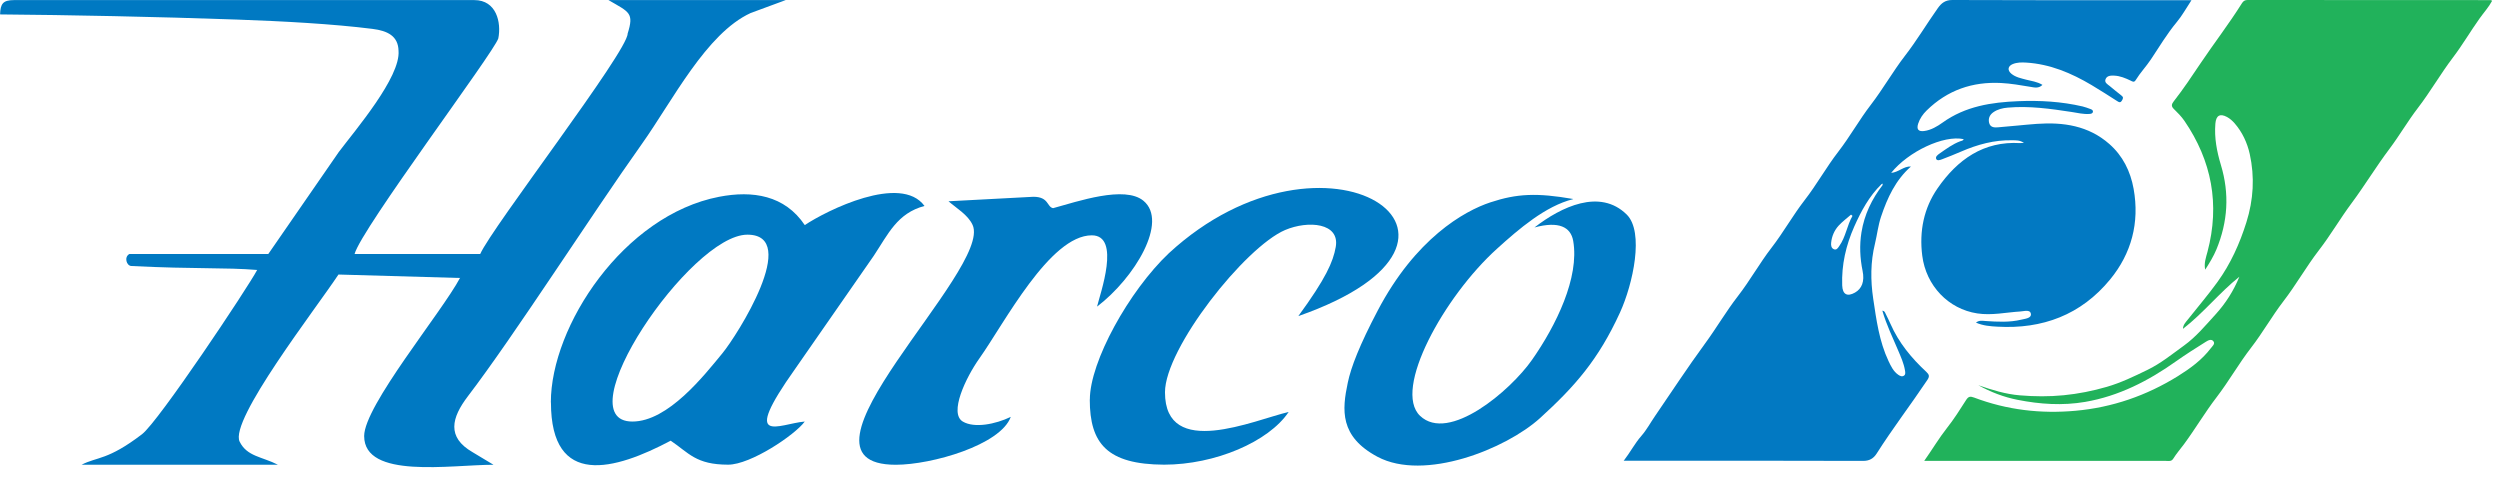
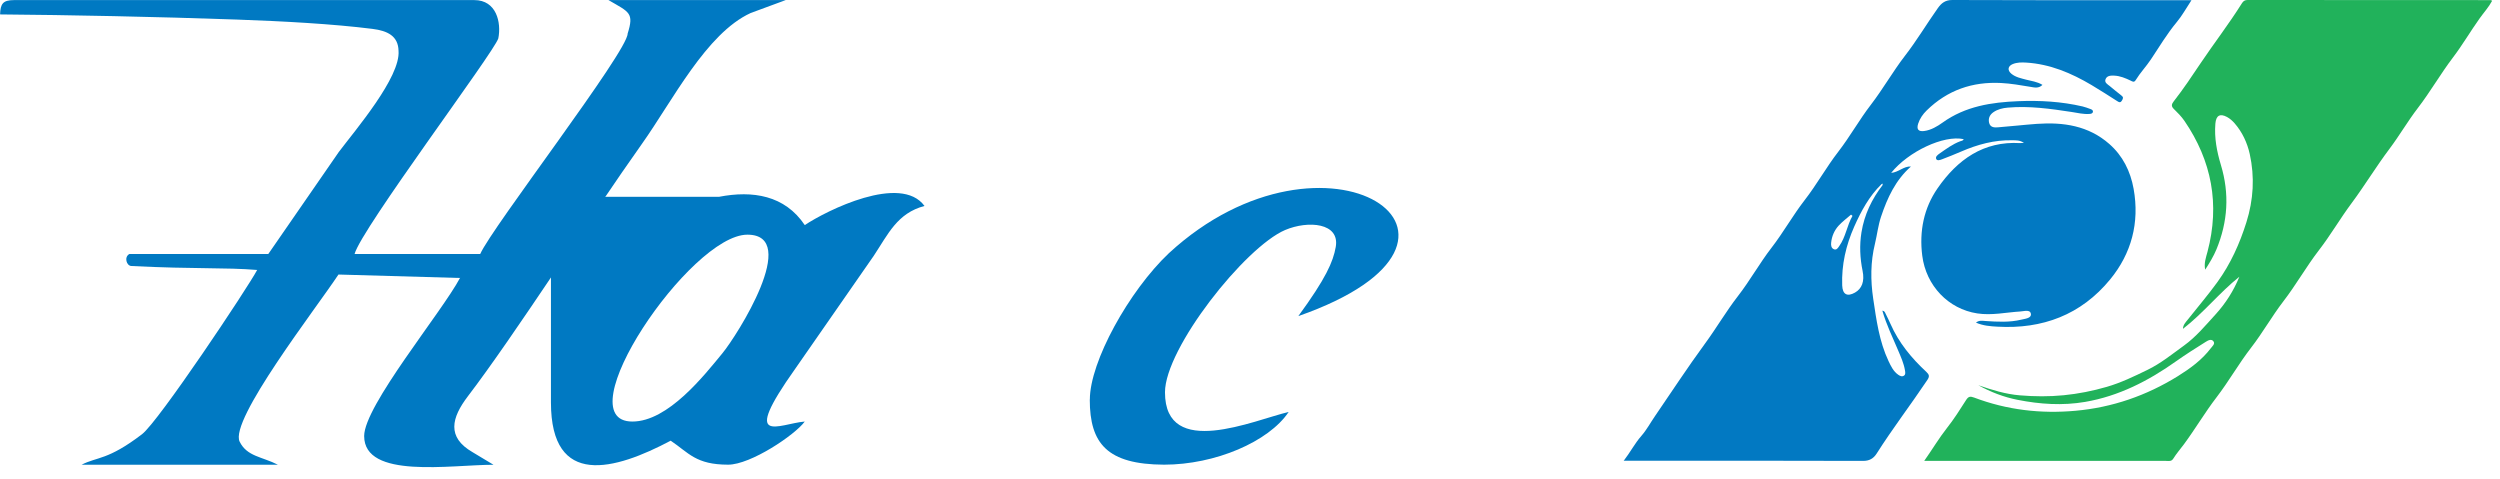
<svg xmlns="http://www.w3.org/2000/svg" width="167" height="32" viewBox="0 0 167 32" fill="none">
  <path d="M108.453 30.795C108.911 30.199 109.207 29.614 109.643 29.118C109.993 28.721 110.247 28.24 110.551 27.799C111.659 26.181 112.735 24.536 113.893 22.955C114.654 21.918 115.304 20.799 116.09 19.785C116.898 18.744 117.541 17.581 118.342 16.544C119.132 15.522 119.761 14.388 120.547 13.374C121.355 12.333 121.998 11.17 122.799 10.133C123.578 9.126 124.199 8.003 124.975 6.996C125.786 5.941 126.444 4.774 127.255 3.722C128.045 2.704 128.702 1.593 129.449 0.541C129.692 0.2 129.95 0 130.414 0C135.546 0.022 140.678 0.015 145.81 0.015H146.389C146.039 0.544 145.764 1.052 145.403 1.481C144.756 2.259 144.242 3.126 143.684 3.963C143.366 4.441 142.969 4.855 142.669 5.344C142.555 5.533 142.447 5.444 142.326 5.385C141.976 5.218 141.618 5.067 141.225 5.052C141.007 5.044 140.753 5.044 140.653 5.285C140.56 5.515 140.778 5.626 140.925 5.744C141.182 5.955 141.44 6.174 141.704 6.374C141.854 6.485 141.836 6.57 141.743 6.718C141.643 6.878 141.561 6.837 141.443 6.763C140.871 6.4 140.303 6.029 139.721 5.685C138.363 4.878 136.937 4.278 135.35 4.181C135.046 4.163 134.742 4.163 134.456 4.278C134.12 4.415 134.078 4.692 134.36 4.926C134.646 5.163 135.003 5.229 135.35 5.322C135.704 5.415 136.079 5.452 136.436 5.67C136.183 5.926 135.889 5.844 135.629 5.8C134.978 5.692 134.328 5.578 133.667 5.544C131.765 5.448 130.093 6.015 128.699 7.381C128.449 7.626 128.245 7.915 128.134 8.259C128.013 8.637 128.145 8.8 128.531 8.752C128.996 8.692 129.407 8.444 129.764 8.189C131.294 7.092 133.03 6.833 134.817 6.759C136.261 6.7 137.701 6.781 139.12 7.111C139.292 7.152 139.46 7.218 139.628 7.278C139.717 7.311 139.828 7.352 139.806 7.474C139.785 7.589 139.671 7.603 139.578 7.611C139.174 7.641 138.784 7.541 138.391 7.481C136.976 7.266 135.561 7.063 134.124 7.189C133.777 7.218 133.445 7.296 133.152 7.5C132.912 7.67 132.805 7.911 132.873 8.203C132.945 8.507 133.213 8.526 133.441 8.507C134.317 8.44 135.193 8.337 136.068 8.274C137.827 8.152 139.506 8.389 140.907 9.622C141.797 10.403 142.315 11.437 142.526 12.614C142.934 14.881 142.376 16.936 140.961 18.662C139.009 21.044 136.422 21.992 133.434 21.822C132.959 21.796 132.476 21.762 131.994 21.551C132.212 21.377 132.434 21.433 132.637 21.444C133.434 21.496 134.231 21.544 135.014 21.355C135.271 21.292 135.704 21.262 135.664 20.973C135.621 20.651 135.218 20.792 134.957 20.807C133.999 20.866 133.055 21.084 132.083 20.936C130.153 20.644 128.66 19.088 128.406 17.077C128.199 15.44 128.513 13.903 129.428 12.581C130.761 10.652 132.512 9.415 134.939 9.559C135 9.559 135.06 9.552 135.2 9.544C134.917 9.352 134.667 9.377 134.431 9.37C133.227 9.34 132.094 9.652 130.993 10.129C130.575 10.311 130.153 10.477 129.728 10.64C129.607 10.685 129.414 10.755 129.346 10.633C129.26 10.474 129.439 10.344 129.553 10.263C129.996 9.955 130.429 9.629 130.94 9.437C131.022 9.407 131.133 9.407 131.176 9.296C129.839 9.003 127.473 10.126 126.329 11.548C126.826 11.511 127.159 11.096 127.652 11.122C126.619 12.033 126.079 13.211 125.658 14.463C125.457 15.055 125.393 15.681 125.247 16.281C124.946 17.5 124.95 18.736 125.129 19.944C125.34 21.362 125.532 22.803 126.154 24.122C126.319 24.466 126.483 24.814 126.805 25.036C126.923 25.118 127.059 25.181 127.187 25.092C127.309 25.01 127.269 24.858 127.252 24.736C127.173 24.27 126.98 23.844 126.798 23.414C126.433 22.547 126.015 21.703 125.74 20.751C125.893 20.773 125.915 20.866 125.954 20.948C126.065 21.177 126.183 21.399 126.283 21.633C126.837 22.896 127.688 23.922 128.674 24.836C128.874 25.025 128.91 25.14 128.745 25.384C127.637 27.04 126.426 28.618 125.357 30.303C125.147 30.632 124.868 30.792 124.446 30.788C119.3 30.769 114.153 30.777 109.007 30.777H108.453V30.795ZM125.683 12.303C124.861 13.103 124.325 14.1 123.86 15.144C123.31 16.388 123.009 17.688 123.059 19.062C123.081 19.677 123.399 19.836 123.914 19.544C124.375 19.281 124.564 18.796 124.421 18.096C124.246 17.236 124.207 16.385 124.346 15.518C124.539 14.329 125.039 13.296 125.758 12.363V12.263L125.679 12.303H125.683ZM123.749 14.422L123.649 14.337C123.37 14.581 123.07 14.803 122.82 15.074C122.534 15.388 122.363 15.781 122.32 16.218C122.302 16.396 122.33 16.581 122.509 16.651C122.688 16.722 122.773 16.562 122.863 16.436C123.299 15.825 123.377 15.059 123.746 14.422H123.749Z" fill="#0279C2" />
  <path d="M166.473 0.056C166.241 0.489 165.912 0.845 165.636 1.234C165.024 2.093 164.491 3.008 163.854 3.846C163.031 4.931 162.354 6.117 161.528 7.195C160.844 8.084 160.283 9.059 159.61 9.952C158.726 11.126 157.964 12.393 157.087 13.571C156.325 14.594 155.684 15.705 154.908 16.709C154.059 17.81 153.376 19.029 152.531 20.125C151.762 21.126 151.143 22.233 150.373 23.226C149.55 24.29 148.885 25.472 148.069 26.535C147.292 27.546 146.645 28.651 145.89 29.673C145.65 29.995 145.385 30.299 145.17 30.644C145.045 30.844 144.855 30.788 144.687 30.788C141.792 30.788 138.901 30.788 136.006 30.788H128.537C129.088 30.006 129.532 29.254 130.076 28.565C130.534 27.984 130.935 27.35 131.336 26.72C131.489 26.479 131.618 26.461 131.869 26.557C134.062 27.387 136.328 27.65 138.65 27.439C141.101 27.217 143.37 26.435 145.482 25.127C146.315 24.608 147.092 24.041 147.693 23.249C147.786 23.126 147.976 22.974 147.868 22.815C147.729 22.608 147.5 22.737 147.346 22.834C146.677 23.252 146.011 23.675 145.367 24.13C143.513 25.446 141.531 26.461 139.291 26.846C137.781 27.105 136.274 27.006 134.775 26.709C133.851 26.527 132.982 26.194 132.151 25.731C133.06 26.046 133.969 26.331 134.932 26.409C135.909 26.491 136.882 26.498 137.859 26.402C138.836 26.305 139.788 26.116 140.733 25.842C141.678 25.568 142.558 25.142 143.442 24.712C144.333 24.282 145.099 23.656 145.893 23.082C146.695 22.504 147.335 21.73 148.001 21C148.667 20.27 149.207 19.429 149.59 18.484C148.255 19.555 147.178 20.918 145.822 21.967C145.829 21.704 145.993 21.537 146.133 21.363C146.798 20.518 147.503 19.703 148.133 18.829C149.003 17.625 149.608 16.283 150.059 14.85C150.535 13.338 150.62 11.819 150.284 10.292C150.119 9.548 149.79 8.833 149.275 8.24C149.125 8.069 148.96 7.921 148.763 7.814C148.294 7.562 148.03 7.717 147.987 8.258C147.908 9.211 148.087 10.129 148.359 11.03C148.938 12.945 148.817 14.816 148.062 16.65C147.865 17.128 147.589 17.573 147.307 18.014C147.214 17.584 147.36 17.198 147.461 16.817C148.298 13.649 147.743 10.741 145.922 8.077C145.718 7.78 145.46 7.521 145.206 7.273C145.013 7.084 145.074 6.939 145.206 6.769C145.843 5.954 146.419 5.091 146.995 4.231C147.901 2.882 148.896 1.597 149.762 0.215C149.851 0.074 149.955 0 150.13 0C155.544 0.007 160.959 0.007 166.373 0.007C166.395 0.007 166.42 0.026 166.47 0.048L166.473 0.056Z" fill="#21B25B" />
  <g clip-path="url(#clip0_218_14425)">
    <path fill-rule="evenodd" clip-rule="evenodd" d="M0 0.963C4.5 1 10.5 1.118 15.823 1.307C18.896 1.416 22.242 1.597 24.883 1.93C25.889 2.056 26.6 2.406 26.622 3.39C26.77 5.151 23.735 8.688 22.631 10.154L17.923 16.966H8.644C8.273 17.169 8.448 17.754 8.776 17.77C13.09 17.983 15.042 17.858 17.179 18.033C16.551 19.219 10.591 28.164 9.486 29.006C7.19 30.761 6.5 30.5 5.446 31.046H18.568C17.5 30.5 16.5 30.5 16.009 29.504C15.306 28.077 21.078 20.652 22.609 18.339L30.728 18.569C29.487 20.887 24.326 27.109 24.326 29.127C24.326 32.025 30.11 31.046 32.965 31.046L31.565 30.204C29.832 29.203 30.154 27.913 31.259 26.464C34.392 22.358 39.438 14.451 42.883 9.607C44.922 6.737 47.175 2.231 50.144 0.87L52.484 0.006H40.647C42.046 0.82 42.364 0.848 41.926 2.248C41.926 3.445 32.855 15.2 32.079 16.966H23.686C24.134 15.288 33 3.5 33.287 2.565C33.5 1.5 33.161 0.006 31.685 0.006H0.962H0.93C0.202 0.011 0.027 0.241 0.005 0.968L0 0.963Z" fill="#0079C2" />
-     <path fill-rule="evenodd" clip-rule="evenodd" d="M42.243 28.159C37.672 28.159 46.109 15.676 49.925 15.676C53.517 15.676 49.225 22.429 48.252 23.604C47.044 25.07 44.633 28.159 42.243 28.159ZM36.803 26.879C36.803 32.631 41.084 31.407 44.802 29.438C46.016 30.253 46.475 31.04 48.64 31.04C50.144 31.04 53.102 29.055 53.758 28.159C52.047 28.301 49.4 29.876 53.118 24.638L58.367 17.087C59.341 15.616 59.937 14.244 61.757 13.757C60.172 11.592 55.223 14.058 53.758 15.036C52.424 13.041 50.275 12.713 48.039 13.145C41.658 14.375 36.797 21.784 36.797 26.879H36.803Z" fill="#0079C2" />
+     <path fill-rule="evenodd" clip-rule="evenodd" d="M42.243 28.159C37.672 28.159 46.109 15.676 49.925 15.676C53.517 15.676 49.225 22.429 48.252 23.604C47.044 25.07 44.633 28.159 42.243 28.159ZM36.803 26.879C36.803 32.631 41.084 31.407 44.802 29.438C46.016 30.253 46.475 31.04 48.64 31.04C50.144 31.04 53.102 29.055 53.758 28.159C52.047 28.301 49.4 29.876 53.118 24.638L58.367 17.087C59.341 15.616 59.937 14.244 61.757 13.757C60.172 11.592 55.223 14.058 53.758 15.036C52.424 13.041 50.275 12.713 48.039 13.145H36.803Z" fill="#0079C2" />
    <path fill-rule="evenodd" clip-rule="evenodd" d="M72.797 26.694C72.797 29.624 73.956 31.024 77.761 31.04C81.173 31.04 84.749 29.509 86.083 27.519C83.803 28.049 77.821 30.729 77.821 26.207C77.821 23.265 83.158 16.513 85.848 15.364C87.384 14.714 89.517 14.878 89.227 16.502C89.052 17.491 88.571 18.596 86.728 21.116C101.573 15.922 88.56 7.256 78.078 16.917C75.416 19.438 72.802 24.162 72.802 26.688L72.797 26.694Z" fill="#0079C2" />
-     <path fill-rule="evenodd" clip-rule="evenodd" d="M69.029 13.145L63.359 13.445C63.879 13.899 64.666 14.353 64.972 15.031C66.312 18.005 51.801 31.046 59.838 31.046C62.239 31.046 66.837 29.728 67.52 27.847C66.487 28.345 65.087 28.613 64.322 28.164C63.37 27.612 64.524 25.206 65.426 23.938C67.088 21.592 70.128 15.72 72.933 15.72C74.902 15.72 73.475 19.662 73.283 20.482C75.815 18.547 78.056 14.796 76.383 13.412C75.126 12.374 71.998 13.456 70.347 13.905C69.921 13.823 70.074 13.145 69.029 13.145Z" fill="#0079C2" />
-     <path fill-rule="evenodd" clip-rule="evenodd" d="M105.083 13.292C102.661 12.871 101.332 12.931 99.561 13.516C97.789 14.101 94.552 15.944 92.026 20.756C90.818 23.058 90.249 24.517 90.031 25.567C89.648 27.377 89.473 29.159 92.021 30.515C95.143 32.172 100.589 30.001 102.88 27.924C105.187 25.824 106.767 24.042 108.216 20.876C109.085 18.973 109.845 15.496 108.664 14.331C106.876 12.57 104.29 13.812 102.502 15.195C104.137 14.752 104.924 15.168 105.089 16.086C105.52 18.541 103.94 21.751 102.344 24.031C100.889 26.114 96.772 29.602 94.859 27.776C93.021 26.026 96.472 19.804 99.993 16.622C101.463 15.288 103.251 13.757 105.083 13.303V13.292Z" fill="#0079C2" />
  </g>
  <defs>
    <clipPath id="clip0_218_14425">
      <rect width="109.277" height="31.199" fill="white" />
    </clipPath>
  </defs>
</svg>